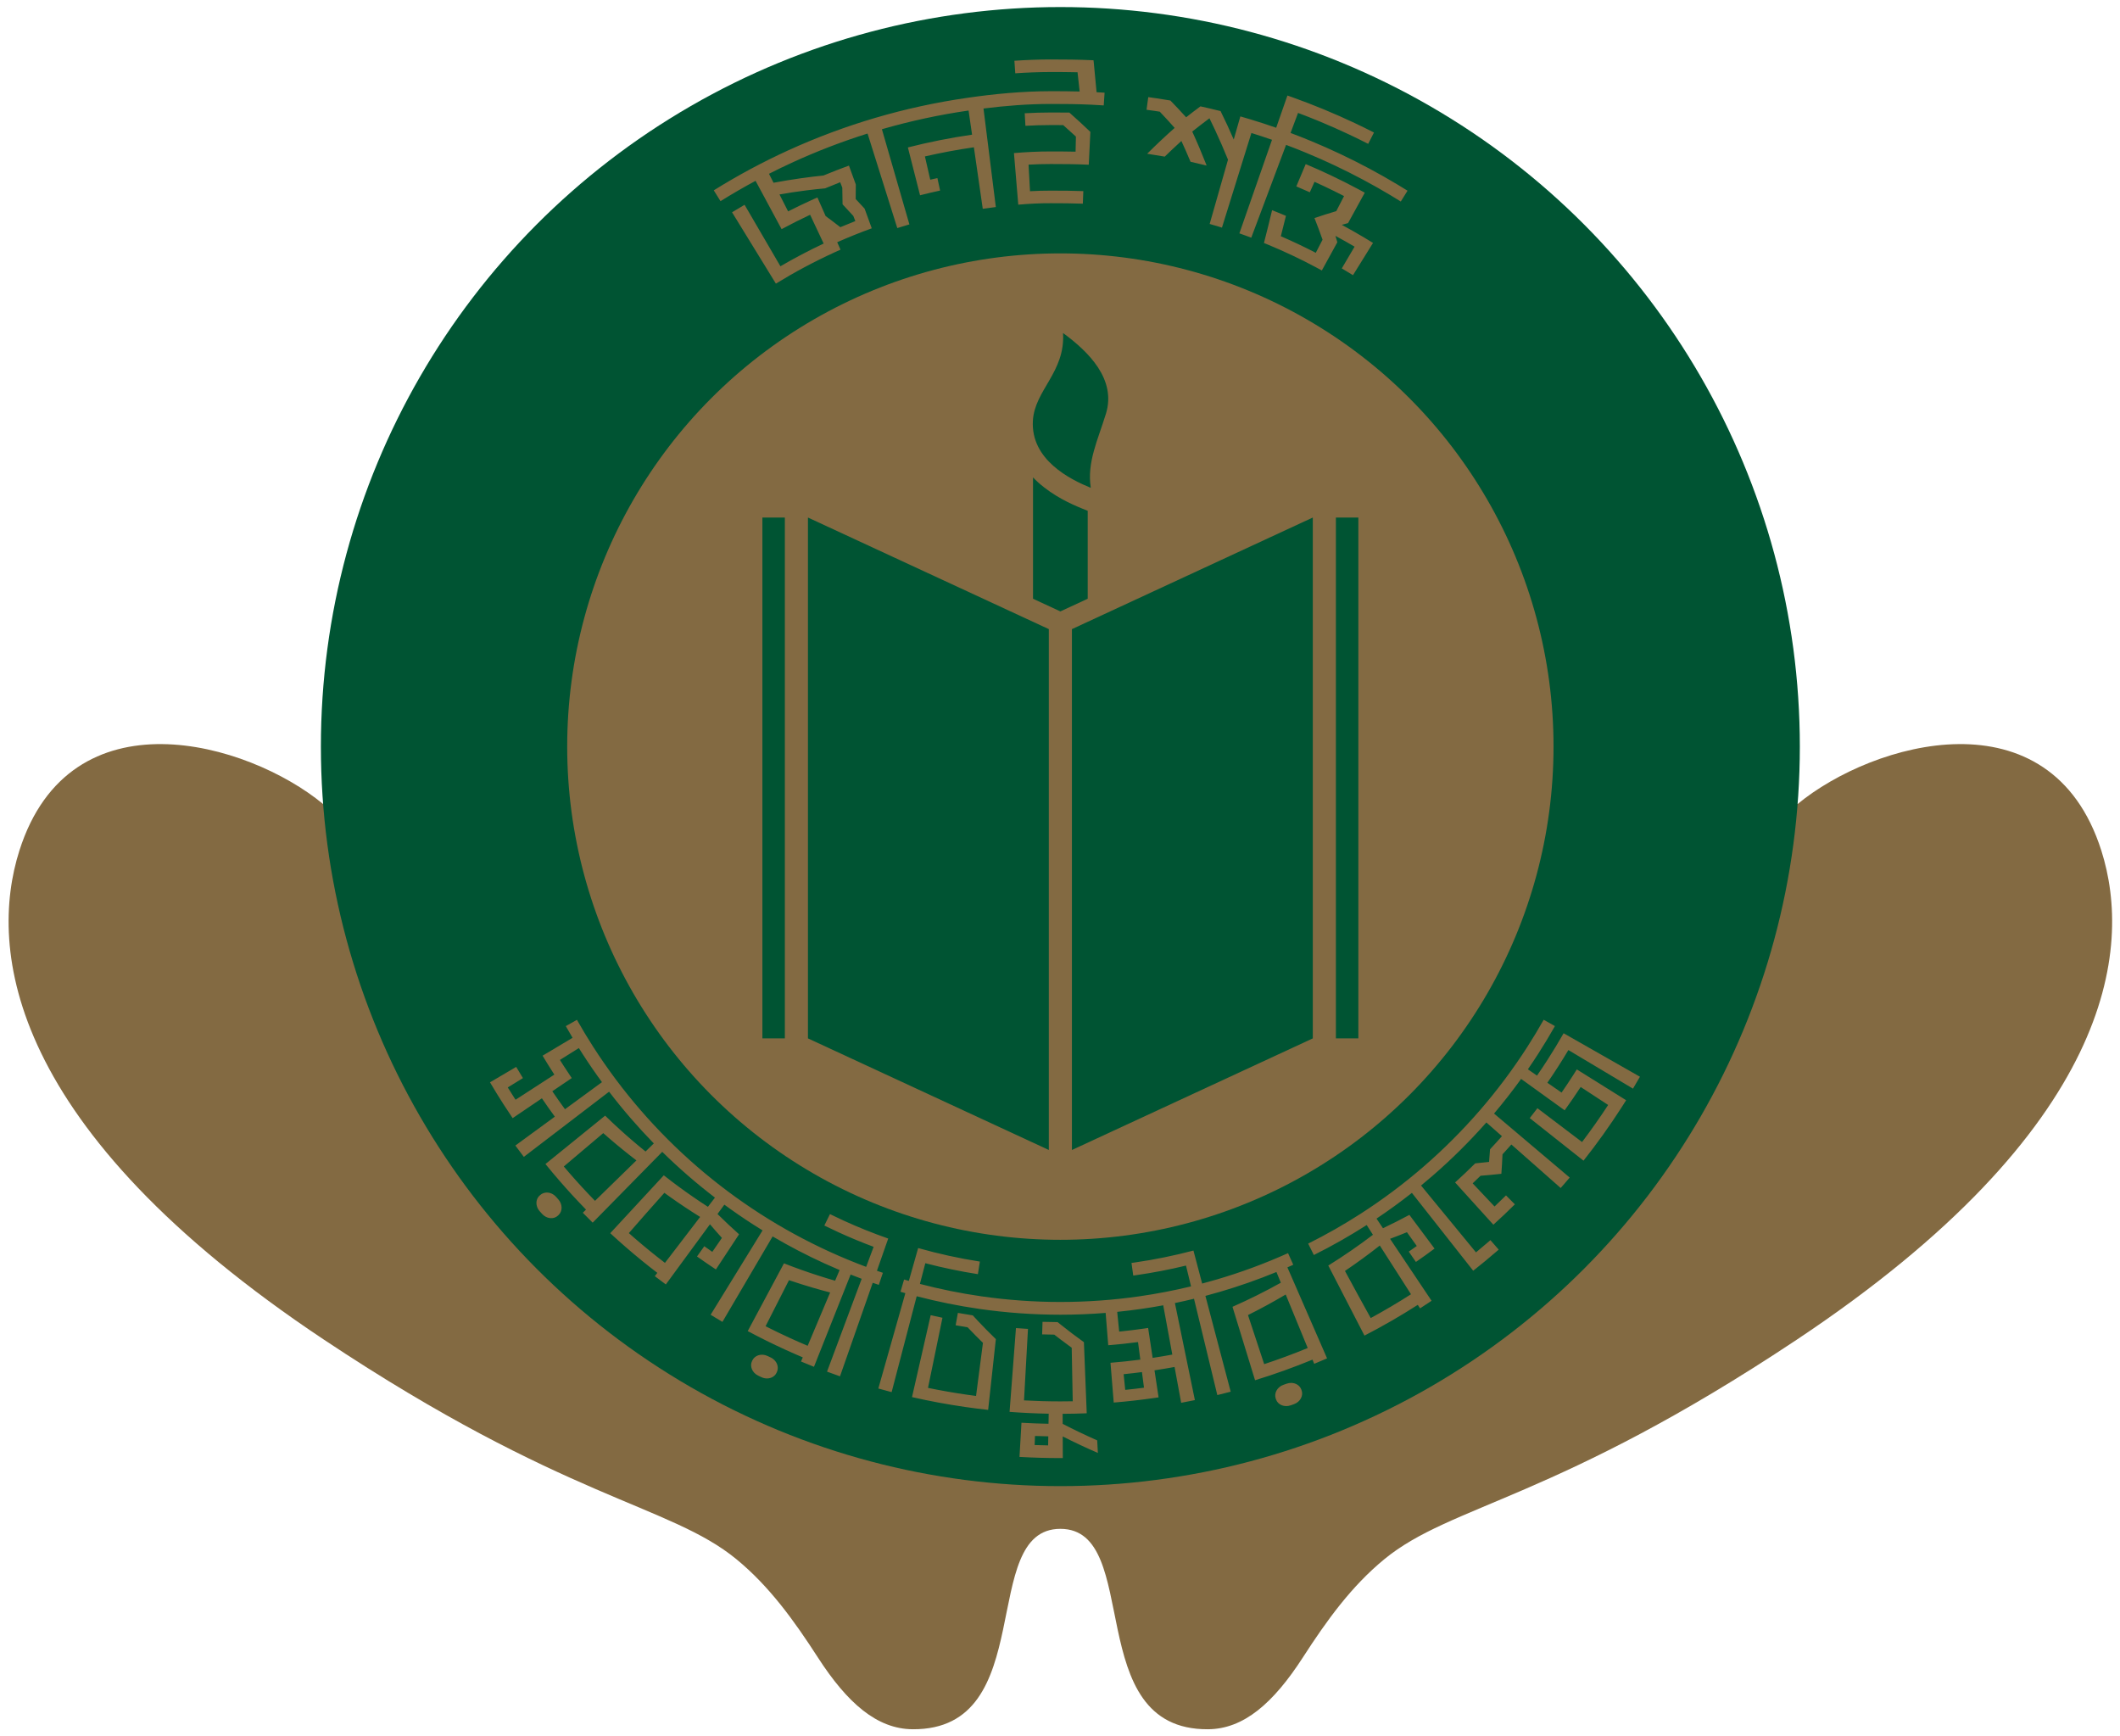
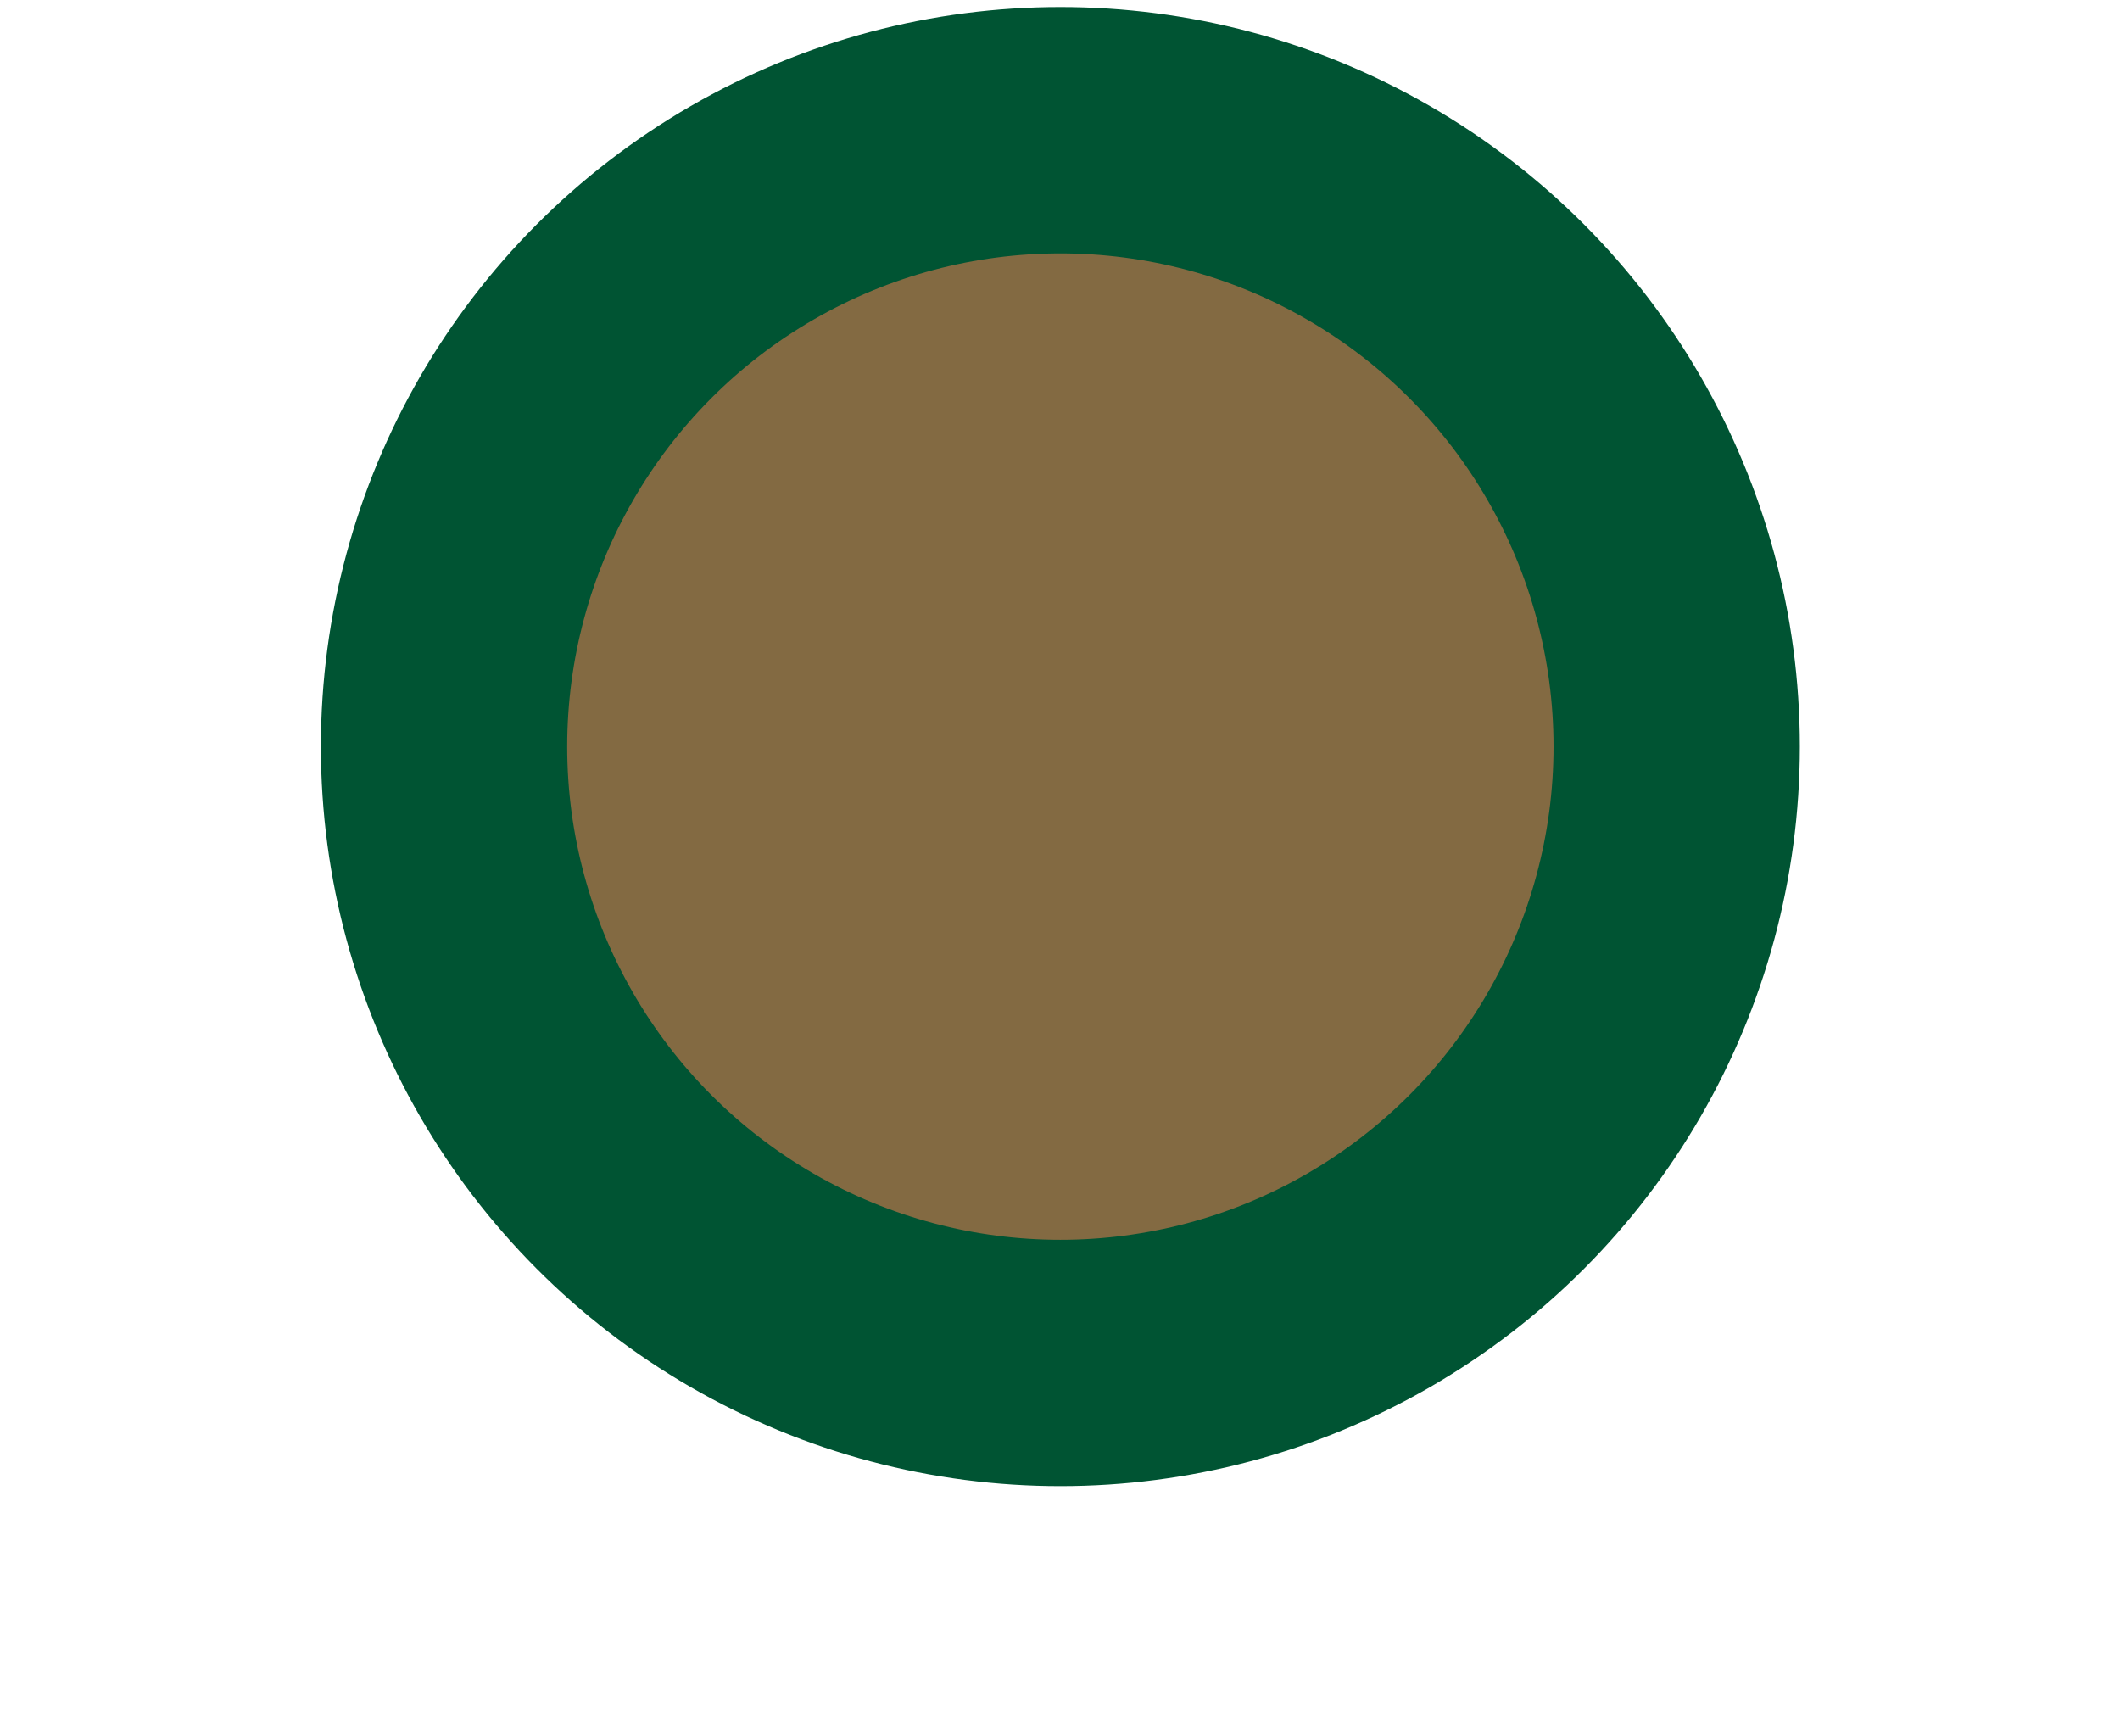
<svg xmlns="http://www.w3.org/2000/svg" width="250" height="204.66" viewBox="0 0 66.146 54.15" version="1.1" id="svg1" xml:space="preserve">
  <title id="title1">Government Titumir College - সরকারি তিতুমীর কলেজ</title>
  <defs id="defs1" />
  <g id="layer1" transform="translate(-29.878,-41.16)">
    <g id="g94" transform="matrix(0.3,0,0,0.3,16.654,24.261)">
-       <path id="path1" style="font-variation-settings:normal;vector-effect:none;fill:#836a42;fill-opacity:1;stroke:none;stroke-width:0.265;stroke-linecap:butt;stroke-linejoin:miter;stroke-miterlimit:4;stroke-dasharray:none;stroke-dashoffset:0;stroke-opacity:1;-inkscape-stroke:none;stop-color:#000000" d="m 60.937,133.713 c -6.259,-0.059 -12.2,2.767 -14.841,11.076 -3.255,10.242 -1.293,28.911 31.682,50.864 25.033,16.665 35.941,17.116 42.895,22.83 3.433,2.821 5.996,6.385 8.465,10.208 3.074,4.76 6.154,7.446 9.859,7.472 13.238,0.093 6.735,-20.841 15.365,-20.841 8.631,0 2.127,20.934 15.365,20.841 3.705,-0.026 6.785,-2.712 9.859,-7.472 2.468,-3.823 5.031,-7.387 8.465,-10.208 6.954,-5.713 17.862,-6.164 42.895,-22.83 32.975,-21.953 34.937,-40.622 31.682,-50.864 -5.282,-16.62 -23.765,-11.302 -31.59,-4.843 H 77.686 c -3.913,-3.23 -10.49,-6.174 -16.749,-6.233 z" />
      <g id="g93">
        <g id="g92">
          <circle style="font-variation-settings:normal;display:inline;vector-effect:none;fill:#005433;fill-opacity:1;fill-rule:evenodd;stroke-width:0.257;stroke-linecap:butt;stroke-linejoin:miter;stroke-miterlimit:4;stroke-dasharray:none;stroke-dashoffset:0;stroke-opacity:1;-inkscape-stroke:none;stop-color:#000000" id="path2" cx="154.361" cy="133.972" r="76.908" />
-           <path id="path87" style="opacity:1;vector-effect:none;fill:#836a42;fill-opacity:1;fill-rule:evenodd;stroke:none;stroke-width:0.222;stop-color:#000000;stop-opacity:1" d="m 153.359,62.512 c -1.282,0.003 -2.541,0.052 -3.779,0.137 l 0.091,1.305 c 1.21,-0.083 2.44,-0.131 3.687,-0.134 0.901,-9.32e-4 1.831,0.004 2.789,0.026 0.075,0.667 0.149,1.334 0.22,2 -1.026,-0.028 -2.03,-0.033 -3.009,-0.032 -2.982,0.004 -5.888,0.284 -8.698,0.693 -3.211,0.462 -6.389,1.153 -9.502,2.067 -3.113,0.914 -6.16,2.051 -9.112,3.398 -2.663,1.216 -5.247,2.604 -7.732,4.153 l 0.701,1.125 c 1.192,-0.743 2.408,-1.449 3.645,-2.115 l 2.708,5.026 c 0.975,-0.525 1.964,-1.024 2.966,-1.496 l 1.408,2.992 c -1.532,0.721 -3.033,1.51 -4.497,2.363 l -3.727,-6.393 c -0.437,0.255 -0.872,0.515 -1.303,0.78 l 4.559,7.419 c 1.968,-1.209 4.011,-2.298 6.111,-3.258 0.203,-0.093 0.406,-0.184 0.61,-0.274 l -0.343,-0.775 c 1.181,-0.522 2.379,-1.005 3.593,-1.446 l -0.745,-2.048 c -0.305,-0.334 -0.614,-0.666 -0.926,-0.997 2.4e-4,-0.503 0.005,-1.006 0.013,-1.511 l -0.716,-1.966 c -0.89,0.324 -1.774,0.668 -2.649,1.031 -0.783,0.08 -1.568,0.176 -2.354,0.287 -0.944,0.133 -1.89,0.289 -2.838,0.467 l -0.474,-0.933 c 0.838,-0.426 1.684,-0.835 2.539,-1.225 2.507,-1.145 5.084,-2.134 7.713,-2.961 l 3.092,9.831 c 0.343,-0.108 0.688,-0.213 1.033,-0.314 0.076,-0.022 0.151,-0.044 0.227,-0.066 L 135.801,69.769 c 2.955,-0.854 5.969,-1.505 9.014,-1.944 l 0.362,2.51 c -2.247,0.324 -4.475,0.767 -6.675,1.327 l 1.266,4.975 c 0.692,-0.176 1.387,-0.34 2.085,-0.491 l -0.28,-1.295 c -0.248,0.054 -0.496,0.109 -0.744,0.166 l -0.555,-2.42 c 1.684,-0.386 3.383,-0.704 5.093,-0.951 l 0.923,6.396 c 0.01,-0.001 0.019,-0.003 0.029,-0.004 0.447,-0.062 0.891,-0.122 1.331,-0.176 L 146.366,67.615 c 2.289,-0.288 4.623,-0.472 6.993,-0.475 1.395,-6.51e-4 2.823,0.01 4.281,0.081 0.411,0.02 0.822,0.044 1.232,0.072 l 0.089,-1.322 c -0.277,-0.019 -0.555,-0.036 -0.833,-0.051 -0.087,-0.985 -0.181,-1.971 -0.28,-2.956 -0.013,-0.122 -0.026,-0.245 -0.039,-0.367 -1.567,-0.073 -3.052,-0.085 -4.451,-0.084 z m 24.617,3.752 -1.169,3.352 c -0.881,-0.307 -1.768,-0.596 -2.661,-0.867 -0.355,-0.108 -0.71,-0.212 -1.067,-0.314 l -0.687,2.406 c -0.428,-0.989 -0.884,-1.976 -1.368,-2.958 -0.034,-0.009 -0.069,-0.017 -0.103,-0.026 -0.661,-0.166 -1.325,-0.321 -1.991,-0.467 -0.504,0.374 -1.001,0.753 -1.49,1.138 -0.017,-0.019 -0.033,-0.037 -0.05,-0.056 -0.515,-0.57 -1.044,-1.133 -1.586,-1.69 -0.48,-0.082 -0.96,-0.158 -1.441,-0.229 -0.286,-0.043 -0.573,-0.083 -0.86,-0.122 l -0.178,1.313 c 0.281,0.038 0.562,0.078 0.843,0.119 0.178,0.026 0.355,0.054 0.533,0.082 0.529,0.556 1.045,1.118 1.546,1.686 -0.939,0.832 -1.846,1.683 -2.72,2.552 -0.046,0.046 -0.092,0.092 -0.138,0.138 0.038,0.006 0.077,0.011 0.115,0.017 0.572,0.085 1.144,0.178 1.714,0.279 0.541,-0.527 1.094,-1.048 1.659,-1.561 0.024,-0.022 0.048,-0.043 0.072,-0.065 0.331,0.718 0.647,1.439 0.949,2.161 0.536,0.119 1.071,0.246 1.604,0.379 0.024,0.006 0.048,0.012 0.072,0.018 -0.016,-0.04 -0.031,-0.08 -0.046,-0.12 -0.448,-1.143 -0.931,-2.282 -1.451,-3.416 0.585,-0.469 1.182,-0.93 1.79,-1.383 0.193,0.393 0.382,0.788 0.567,1.182 0.485,1.038 0.939,2.08 1.362,3.125 l -1.908,6.682 c 0.296,0.084 0.591,0.171 0.885,0.26 0.131,0.04 0.262,0.08 0.393,0.121 l 3.063,-9.84 c 0.718,0.224 1.433,0.459 2.143,0.707 l -3.394,9.731 c 0.143,0.05 0.286,0.1 0.428,0.151 0.271,0.097 0.541,0.196 0.81,0.297 l 3.62,-9.65 c 0.705,0.265 1.406,0.542 2.102,0.83 1.01,0.418 2.011,0.862 2.999,1.329 0.989,0.468 1.966,0.96 2.93,1.475 0.964,0.515 1.916,1.054 2.854,1.616 0.35,0.21 0.699,0.423 1.045,0.64 l 0.702,-1.124 c -0.353,-0.221 -0.708,-0.438 -1.066,-0.652 -0.957,-0.573 -1.927,-1.123 -2.91,-1.648 -0.983,-0.526 -1.98,-1.027 -2.988,-1.504 -1.008,-0.477 -2.028,-0.929 -3.059,-1.356 -0.71,-0.294 -1.425,-0.576 -2.145,-0.846 l 0.782,-2.083 c 0.743,0.279 1.481,0.57 2.214,0.873 1.064,0.441 2.118,0.908 3.159,1.4 0.645,0.305 1.286,0.62 1.921,0.945 l 0.603,-1.18 c -0.648,-0.331 -1.301,-0.652 -1.958,-0.963 -1.061,-0.502 -2.134,-0.977 -3.218,-1.426 -1.084,-0.449 -2.179,-0.871 -3.284,-1.267 -0.181,-0.065 -0.362,-0.128 -0.543,-0.192 z m -24.617,1.765 c -0.906,6.47e-4 -1.808,0.029 -2.706,0.08 l 0.075,1.305 c 0.875,-0.05 1.752,-0.077 2.631,-0.078 0.432,-3.7e-5 0.865,7.79e-4 1.298,0.004 0.446,0.395 0.888,0.793 1.322,1.194 l -0.036,1.569 c -0.851,-0.019 -1.712,-0.023 -2.584,-0.023 -1.267,-0.001 -2.543,0.061 -3.825,0.169 l 0.449,5.365 c 1.155,-0.099 2.281,-0.156 3.376,-0.151 1.182,0.002 2.296,0.007 3.339,0.049 l 0.051,-1.307 c -1.072,-0.043 -2.203,-0.048 -3.39,-0.05 -0.708,-0.002 -1.426,0.019 -2.154,0.06 l -0.152,-2.762 c 0.774,-0.043 1.542,-0.066 2.306,-0.065 1.36,8.64e-4 2.68,0.009 3.956,0.072 l 0.166,-3.415 c -0.705,-0.682 -1.439,-1.349 -2.184,-2.006 -0.65,-0.009 -1.297,-0.012 -1.938,-0.011 z m 26.52,5.365 -0.978,2.321 c 0.47,0.198 0.939,0.402 1.404,0.612 l 0.49,-1.089 c 0.37,0.166 0.737,0.336 1.103,0.51 0.661,0.313 1.317,0.637 1.967,0.972 l -0.807,1.566 c -0.766,0.226 -1.522,0.467 -2.268,0.721 0.298,0.75 0.578,1.5 0.84,2.251 l -0.705,1.363 c -0.61,-0.316 -1.225,-0.62 -1.846,-0.914 -0.592,-0.28 -1.188,-0.55 -1.789,-0.809 0.181,-0.705 0.359,-1.412 0.532,-2.12 -0.17,-0.072 -0.34,-0.144 -0.511,-0.214 -0.309,-0.128 -0.619,-0.253 -0.93,-0.376 -0.273,1.141 -0.555,2.278 -0.846,3.413 0.148,0.06 0.296,0.12 0.443,0.181 0.854,0.354 1.699,0.728 2.535,1.123 0.836,0.395 1.662,0.811 2.477,1.247 0.189,0.101 0.377,0.203 0.565,0.306 l 1.612,-2.935 c -0.064,-0.221 -0.13,-0.442 -0.197,-0.663 0.671,0.361 1.335,0.735 1.991,1.121 l -1.332,2.263 c 0.132,0.078 0.264,0.157 0.396,0.236 0.258,0.154 0.514,0.31 0.769,0.469 l 2.084,-3.357 c -0.273,-0.169 -0.546,-0.336 -0.822,-0.501 -0.798,-0.478 -1.607,-0.939 -2.426,-1.38 0.217,-0.061 0.435,-0.121 0.653,-0.18 l 1.739,-3.163 c -0.224,-0.123 -0.45,-0.245 -0.676,-0.366 -0.949,-0.507 -1.909,-0.991 -2.881,-1.451 -0.854,-0.404 -1.716,-0.789 -2.586,-1.155 z m -48.418,1.887 0.22,0.564 c 0.004,0.579 0.013,1.156 0.028,1.733 0.377,0.4 0.75,0.802 1.119,1.208 l 0.209,0.536 c -0.523,0.204 -1.043,0.416 -1.56,0.635 -0.502,-0.391 -1.011,-0.777 -1.528,-1.157 l -0.856,-1.935 c -0.226,0.1 -0.451,0.201 -0.675,0.303 -0.799,0.365 -1.59,0.746 -2.373,1.145 l -0.896,-1.762 c 0.934,-0.165 1.865,-0.305 2.795,-0.422 0.651,-0.082 1.302,-0.152 1.95,-0.211 0.52,-0.219 1.042,-0.431 1.567,-0.636 z m 73.167,87.099 c -0.537,0.952 -1.102,1.889 -1.693,2.809 -1.484,2.313 -3.135,4.52 -4.934,6.598 -1.799,2.078 -3.747,4.028 -5.823,5.829 -2.076,1.801 -4.283,3.454 -6.594,4.941 -1.758,1.131 -3.579,2.168 -5.45,3.102 l 0.591,1.186 c 1.885,-0.94 3.721,-1.982 5.495,-3.118 l 0.65,1.014 c -1.491,1.134 -3.04,2.202 -4.643,3.199 l 3.762,7.285 c 1.897,-0.979 3.748,-2.047 5.546,-3.198 l 0.234,0.364 c 0.032,-0.021 0.064,-0.041 0.097,-0.062 0.37,-0.238 0.738,-0.479 1.103,-0.724 l -0.482,-0.719 -3.836,-5.727 c 0.587,-0.219 1.172,-0.447 1.756,-0.686 l 1.023,1.433 c -0.276,0.197 -0.553,0.392 -0.833,0.584 l 0.743,1.076 c 0.654,-0.451 1.3,-0.915 1.937,-1.39 L 190.661,182.67 c -0.907,0.488 -1.824,0.951 -2.748,1.389 l -0.67,-1 c 1.26,-0.844 2.487,-1.737 3.679,-2.675 l 6.377,8.096 c 0.85,-0.669 1.684,-1.359 2.502,-2.067 0.049,-0.043 0.099,-0.086 0.148,-0.129 l -0.859,-0.986 c -0.048,0.042 -0.097,0.084 -0.145,0.126 -0.448,0.388 -0.9,0.77 -1.358,1.146 l -5.713,-6.952 c 0.397,-0.326 0.79,-0.658 1.178,-0.994 1.993,-1.727 3.87,-3.588 5.615,-5.565 l 1.62,1.429 c -0.406,0.46 -0.819,0.914 -1.238,1.361 -0.028,0.437 -0.061,0.874 -0.1,1.314 -0.483,0.057 -0.964,0.107 -1.443,0.151 -0.681,0.678 -1.378,1.34 -2.09,1.985 l 3.981,4.394 c 0.761,-0.689 1.506,-1.395 2.234,-2.119 l -0.921,-0.928 c -0.393,0.39 -0.79,0.775 -1.192,1.154 l -2.275,-2.409 c 0.275,-0.26 0.548,-0.523 0.819,-0.788 0.718,-0.054 1.441,-0.122 2.166,-0.204 0.051,-0.678 0.09,-1.352 0.117,-2.023 0.312,-0.338 0.62,-0.679 0.924,-1.024 l 5.127,4.524 c 0.136,-0.154 0.272,-0.31 0.407,-0.465 0.178,-0.206 0.355,-0.413 0.531,-0.621 l -7.868,-6.656 c 0.984,-1.164 1.924,-2.366 2.816,-3.602 l 4.528,3.265 c 0.574,-0.796 1.13,-1.605 1.667,-2.426 l 2.858,1.87 c -0.861,1.316 -1.767,2.601 -2.716,3.854 l -4.642,-3.518 c -0.263,0.347 -0.529,0.69 -0.798,1.031 l 5.592,4.426 c 1.411,-1.783 2.735,-3.636 3.965,-5.549 0.157,-0.245 0.313,-0.49 0.467,-0.737 l -5.129,-3.205 c -0.141,0.225 -0.283,0.449 -0.426,0.672 -0.376,0.585 -0.762,1.165 -1.158,1.737 l -1.478,-1.02 c 0.384,-0.556 0.759,-1.119 1.124,-1.688 0.363,-0.565 0.717,-1.137 1.062,-1.714 l 6.719,4.013 c 0.245,-0.41 0.486,-0.823 0.723,-1.239 l -7.938,-4.521 c -0.531,0.932 -1.087,1.85 -1.667,2.753 -0.358,0.557 -0.725,1.108 -1.101,1.652 l -0.949,-0.656 c 0.369,-0.534 0.728,-1.074 1.079,-1.62 0.605,-0.941 1.183,-1.9 1.734,-2.874 z m -100.55,0.009 -1.154,0.652 c 0.23,0.407 0.465,0.812 0.705,1.214 l -3.119,1.861 c 0.354,0.593 0.718,1.181 1.091,1.762 0.044,0.068 0.088,0.137 0.132,0.205 l -4.034,2.615 c -0.048,-0.073 -0.095,-0.147 -0.143,-0.221 -0.226,-0.351 -0.448,-0.704 -0.667,-1.059 l 1.577,-0.973 c -0.238,-0.385 -0.471,-0.773 -0.701,-1.163 l -2.724,1.603 c 0.456,0.775 0.928,1.542 1.414,2.299 0.308,0.479 0.623,0.955 0.943,1.427 l 3.041,-2.062 c 0.437,0.644 0.885,1.28 1.345,1.908 l -4.105,3.004 c 0.29,0.396 0.584,0.789 0.882,1.178 l 8.866,-6.779 c 0.732,0.957 1.493,1.892 2.282,2.802 0.765,0.882 1.556,1.742 2.371,2.578 l -0.862,0.841 c -0.934,-0.754 -1.848,-1.538 -2.741,-2.352 -0.494,-0.45 -0.981,-0.909 -1.461,-1.377 l -6.207,5.031 c 0.474,0.585 0.958,1.163 1.452,1.732 0.892,1.03 1.816,2.033 2.767,3.008 l -0.335,0.327 c 0.339,0.347 0.681,0.69 1.027,1.03 l 0.328,-0.334 6.907,-7.03 c 0.879,0.863 1.785,1.699 2.716,2.506 0.899,0.779 1.821,1.531 2.766,2.254 l -0.732,0.956 c -1.023,-0.66 -2.029,-1.353 -3.015,-2.078 -0.531,-0.39 -1.055,-0.789 -1.574,-1.197 l -5.568,6.019 c 0.548,0.507 1.105,1.006 1.669,1.495 1.049,0.909 2.125,1.786 3.227,2.63 l -0.263,0.344 c 0.38,0.291 0.762,0.578 1.148,0.86 l 0.512,-0.698 4.077,-5.558 c 0.406,0.477 0.82,0.95 1.243,1.417 l -0.999,1.451 c -0.279,-0.192 -0.557,-0.387 -0.833,-0.584 l -0.759,1.065 c 0.647,0.461 1.303,0.911 1.966,1.348 l 2.408,-3.655 c -0.768,-0.687 -1.516,-1.39 -2.242,-2.11 l 0.713,-0.972 c 0.98,0.719 1.982,1.408 3.005,2.066 0.321,0.206 0.644,0.409 0.969,0.609 l -5.403,8.776 c 0.407,0.251 0.817,0.497 1.229,0.739 l 5.22,-8.886 c 1.745,1.025 3.543,1.961 5.383,2.801 0.524,0.239 1.052,0.471 1.583,0.695 l -0.468,1.109 c -0.569,-0.164 -1.136,-0.336 -1.702,-0.518 -1.215,-0.389 -2.421,-0.819 -3.617,-1.288 l -3.769,7.045 c 1.273,0.681 2.566,1.322 3.879,1.921 0.612,0.279 1.228,0.55 1.847,0.811 l -0.182,0.431 c 0.447,0.188 0.895,0.372 1.346,0.551 l 0.173,-0.435 3.639,-9.16 c 0.382,0.152 0.765,0.3 1.15,0.443 l -3.604,9.655 c 0.448,0.167 0.897,0.33 1.349,0.488 l 3.404,-9.728 c 0.21,0.073 0.421,0.146 0.631,0.217 l 0.424,-1.255 c -0.206,-0.07 -0.412,-0.141 -0.618,-0.212 l 1.173,-3.351 c -1.565,-0.548 -3.105,-1.167 -4.613,-1.855 -0.485,-0.222 -0.967,-0.45 -1.446,-0.686 l -0.585,1.189 c 0.49,0.242 0.984,0.476 1.481,0.703 1.196,0.546 2.413,1.05 3.646,1.51 l -0.778,2.084 c -1.282,-0.479 -2.547,-1.003 -3.792,-1.571 -2.5,-1.142 -4.92,-2.463 -7.233,-3.95 -2.312,-1.486 -4.52,-3.138 -6.597,-4.938 -2.077,-1.8 -4.027,-3.75 -5.827,-5.827 -1.8,-2.077 -3.452,-4.285 -4.938,-6.597 -0.591,-0.92 -1.156,-1.857 -1.694,-2.809 z m 0.205,2.935 c 0.124,0.197 0.248,0.394 0.374,0.59 0.646,1.005 1.323,1.991 2.029,2.955 l -3.846,2.815 c -0.45,-0.615 -0.89,-1.239 -1.318,-1.87 l 2.021,-1.37 c -0.285,-0.421 -0.566,-0.845 -0.841,-1.273 -0.131,-0.204 -0.26,-0.408 -0.389,-0.613 z m 2.537,8.844 c 0.19,0.168 0.381,0.336 0.573,0.501 0.939,0.812 1.899,1.591 2.877,2.338 l -4.307,4.204 c -0.934,-0.957 -1.839,-1.941 -2.715,-2.951 -0.179,-0.206 -0.356,-0.413 -0.532,-0.622 z m -5.994,6.191 c -0.198,0.023 -0.387,0.1 -0.544,0.235 l -0.065,0.056 c -0.157,0.135 -0.261,0.311 -0.311,0.505 -0.095,0.37 0.008,0.806 0.31,1.144 0.082,0.092 0.164,0.184 0.247,0.275 0.462,0.512 1.201,0.587 1.64,0.177 l 0.063,-0.059 c 0.439,-0.41 0.425,-1.138 -0.022,-1.635 -0.08,-0.089 -0.16,-0.177 -0.239,-0.266 -0.291,-0.326 -0.701,-0.478 -1.078,-0.434 z m 12.35,0.02 c 0.199,0.145 0.398,0.288 0.598,0.43 1.022,0.726 2.064,1.418 3.122,2.076 l -3.659,4.778 c -1.081,-0.828 -2.137,-1.688 -3.166,-2.58 -0.197,-0.171 -0.393,-0.342 -0.588,-0.515 0.696,-0.784 1.076,-1.222 1.701,-1.945 z m 74.408,5.479 3.245,5.068 c -1.366,0.875 -2.764,1.7 -4.189,2.474 -0.501,-0.921 -0.783,-1.428 -1.249,-2.262 l -1.431,-2.636 c 1.244,-0.84 2.453,-1.722 3.624,-2.644 z m -48.013,0.264 -0.968,3.415 c -0.165,-0.047 -0.331,-0.094 -0.496,-0.143 l -0.373,1.272 c 0.169,0.05 0.337,0.098 0.506,0.146 l -2.811,9.915 c 0.46,0.13 0.921,0.256 1.384,0.377 l 2.606,-9.971 c 2.15,0.562 4.333,1.003 6.532,1.319 2.783,0.4 5.596,0.601 8.408,0.602 1.572,-2e-5 3.145,-0.063 4.712,-0.188 l 0.269,3.361 c 1.035,-0.083 2.069,-0.191 3.099,-0.326 l 0.238,1.823 c -1.031,0.135 -2.065,0.244 -3.102,0.328 l 0.336,4.137 c 1.4,-0.114 2.797,-0.271 4.188,-0.471 0.159,-0.023 0.319,-0.046 0.478,-0.07 l -0.424,-2.811 c 0.697,-0.105 1.393,-0.222 2.087,-0.349 l 0.686,3.725 c 0.477,-0.088 0.952,-0.181 1.427,-0.279 l -2.078,-10.094 c 0.665,-0.137 1.327,-0.285 1.986,-0.445 l 2.425,10.016 c 0.465,-0.113 0.929,-0.23 1.391,-0.352 l -2.631,-9.964 c 0.522,-0.138 1.041,-0.283 1.559,-0.435 1.977,-0.58 3.924,-1.265 5.829,-2.048 l 0.458,1.114 c -1.627,0.908 -3.306,1.745 -5.029,2.505 l 2.347,7.637 c 2.023,-0.622 4.016,-1.336 5.973,-2.141 l 0.178,0.433 c 0.448,-0.184 0.895,-0.373 1.339,-0.567 l -0.187,-0.429 -3.939,-9.035 c 0.204,-0.089 0.407,-0.179 0.61,-0.27 l -0.543,-1.209 c -2.403,1.08 -4.881,1.996 -7.409,2.738 -0.506,0.149 -1.014,0.29 -1.524,0.425 l -0.906,-3.432 c -2.016,0.532 -4.064,0.949 -6.127,1.245 -0.105,0.015 -0.21,0.03 -0.315,0.044 l 0.181,1.313 c 0.108,-0.015 0.215,-0.03 0.323,-0.045 1.735,-0.249 3.46,-0.581 5.164,-0.994 l 0.523,2.162 c -1.773,0.429 -3.566,0.775 -5.371,1.034 -2.721,0.391 -5.471,0.588 -8.22,0.588 -2.749,-4e-5 -5.499,-0.197 -8.22,-0.588 -2.15,-0.309 -4.284,-0.74 -6.386,-1.289 l 0.563,-2.153 c 1.802,0.471 3.628,0.851 5.467,1.139 l 0.205,-1.309 c -2.165,-0.338 -4.31,-0.808 -6.418,-1.406 z m -13.435,3.34 c 0.837,0.284 1.677,0.548 2.52,0.794 0.586,0.171 1.173,0.332 1.761,0.485 l -2.338,5.545 c -0.608,-0.256 -1.212,-0.522 -1.812,-0.796 -0.864,-0.395 -1.72,-0.807 -2.567,-1.238 z m 51.661,1.49 2.289,5.566 c -1.489,0.612 -2.999,1.171 -4.527,1.676 l -1.685,-5.103 c 1.34,-0.668 2.649,-1.382 3.923,-2.138 z m -12.737,1.124 0.944,5.124 c -0.68,0.125 -1.362,0.239 -2.045,0.343 l -0.47,-3.111 c -0.142,0.021 -0.284,0.043 -0.427,0.063 -0.859,0.123 -1.72,0.228 -2.583,0.315 l -0.206,-2.054 c 0.834,-0.084 1.666,-0.186 2.495,-0.305 0.766,-0.11 1.53,-0.235 2.292,-0.376 z m -21.357,0.788 -0.233,1.287 c 0.414,0.075 0.83,0.145 1.245,0.212 0.275,0.29 0.554,0.579 0.837,0.865 0.249,0.252 0.501,0.502 0.757,0.751 l -0.717,5.523 c -0.308,-0.04 -0.615,-0.082 -0.923,-0.126 -1.365,-0.196 -2.724,-0.434 -4.075,-0.713 l 1.505,-7.293 c -0.409,-0.085 -0.818,-0.173 -1.225,-0.266 l -1.943,8.518 c 1.836,0.419 3.689,0.762 5.553,1.03 0.787,0.113 1.576,0.213 2.366,0.299 l 0.801,-7.358 c -0.646,-0.626 -1.272,-1.262 -1.877,-1.906 -0.176,-0.187 -0.35,-0.376 -0.522,-0.564 -0.517,-0.08 -1.033,-0.166 -1.548,-0.259 z m 8.803,0.928 -0.041,1.307 c 0.421,0.013 0.842,0.022 1.263,0.026 0.209,0.164 0.419,0.326 0.631,0.487 0.389,0.296 0.783,0.588 1.182,0.876 l 0.106,5.568 c -0.429,0.008 -0.859,0.012 -1.288,0.012 -1.26,-4e-5 -2.52,-0.035 -3.779,-0.105 l 0.413,-7.435 c -0.417,-0.023 -0.834,-0.051 -1.251,-0.083 l -0.665,8.712 c 1.354,0.103 2.711,0.167 4.069,0.191 l -0.018,1.046 c -0.938,-0.016 -1.876,-0.051 -2.813,-0.105 l -0.205,3.552 c 1.414,0.081 2.831,0.122 4.248,0.122 0.086,0 0.172,-2.1e-4 0.257,-5.1e-4 l -0.008,-2.249 c 1.189,0.602 2.408,1.175 3.655,1.716 l -0.07,-1.306 c -1.226,-0.542 -2.423,-1.115 -3.59,-1.718 l -0.004,-1.046 c 0.835,-0.003 1.671,-0.021 2.505,-0.054 l -0.293,-7.395 c -0.843,-0.603 -1.661,-1.224 -2.454,-1.86 -0.095,-0.076 -0.19,-0.153 -0.284,-0.229 -0.523,-0.002 -1.046,-0.012 -1.569,-0.028 z m -29.056,3.428 c -0.464,-0.043 -0.91,0.165 -1.113,0.568 l -0.039,0.077 c -0.27,0.537 0.012,1.225 0.634,1.523 0.111,0.053 0.222,0.106 0.333,0.159 0.394,0.187 0.824,0.171 1.148,-0.005 0.19,-0.103 0.343,-0.26 0.434,-0.461 l 0.036,-0.079 c 0.091,-0.202 0.109,-0.421 0.065,-0.63 -0.076,-0.358 -0.332,-0.69 -0.713,-0.871 -0.108,-0.051 -0.216,-0.102 -0.323,-0.154 -0.151,-0.072 -0.307,-0.115 -0.462,-0.129 z m 39.397,1.799 0.212,1.625 c -0.649,0.085 -1.3,0.16 -1.952,0.226 l -0.164,-1.631 c 0.636,-0.064 1.27,-0.137 1.904,-0.22 z m 15.526,1.127 c -0.155,-0.002 -0.315,0.023 -0.473,0.079 -0.112,0.04 -0.225,0.08 -0.338,0.119 -0.631,0.221 -0.993,0.852 -0.804,1.423 l 0.027,0.082 c 0.189,0.571 0.873,0.859 1.524,0.631 0.116,-0.041 0.232,-0.082 0.348,-0.123 0.65,-0.231 1.002,-0.884 0.791,-1.447 l -0.03,-0.081 c -0.158,-0.422 -0.579,-0.677 -1.045,-0.684 z m -26.651,5.518 c 0.461,0.017 0.923,0.03 1.384,0.038 l -0.017,0.942 c -0.468,-0.008 -0.935,-0.021 -1.403,-0.038 z" />
        </g>
        <g id="g80">
          <circle style="font-variation-settings:normal;display:inline;vector-effect:none;fill:#836a42;fill-opacity:1;fill-rule:evenodd;stroke-width:0.171;stroke-linecap:butt;stroke-linejoin:miter;stroke-miterlimit:4;stroke-dasharray:none;stroke-dashoffset:0;stroke-opacity:1;-inkscape-stroke:none;stop-color:#000000" id="circle3" cx="154.361" cy="133.972" r="51.291" />
-           <path id="path10" style="vector-effect:none;fill:#005433;fill-opacity:1;fill-rule:evenodd;stroke-width:0.607;stop-color:#000000" d="m 154.639,90.962 c 0.247,4.069 -2.948,5.927 -3.135,9.118 -0.238,4.062 3.863,6.105 6.021,6.983 -0.411,-2.657 0.727,-4.95 1.576,-7.707 1.101,-3.579 -1.802,-6.447 -4.462,-8.394 z m -3.122,15.015 v 12.619 l 2.845,1.318 2.844,-1.317 v -9.144 l -0.559,-0.227 c -1.188,-0.483 -2.978,-1.287 -4.584,-2.719 -0.185,-0.165 -0.368,-0.343 -0.546,-0.53 z m -28.146,4.174 v 54.166 h 2.336 v -54.166 z m 4.738,0 v 54.166 l 25.052,11.605 v -54.166 z m 52.506,0 -25.052,11.606 v 54.166 l 25.052,-11.605 z m 2.402,0 v 54.166 h 2.336 v -54.166 z" />
        </g>
      </g>
    </g>
  </g>
</svg>